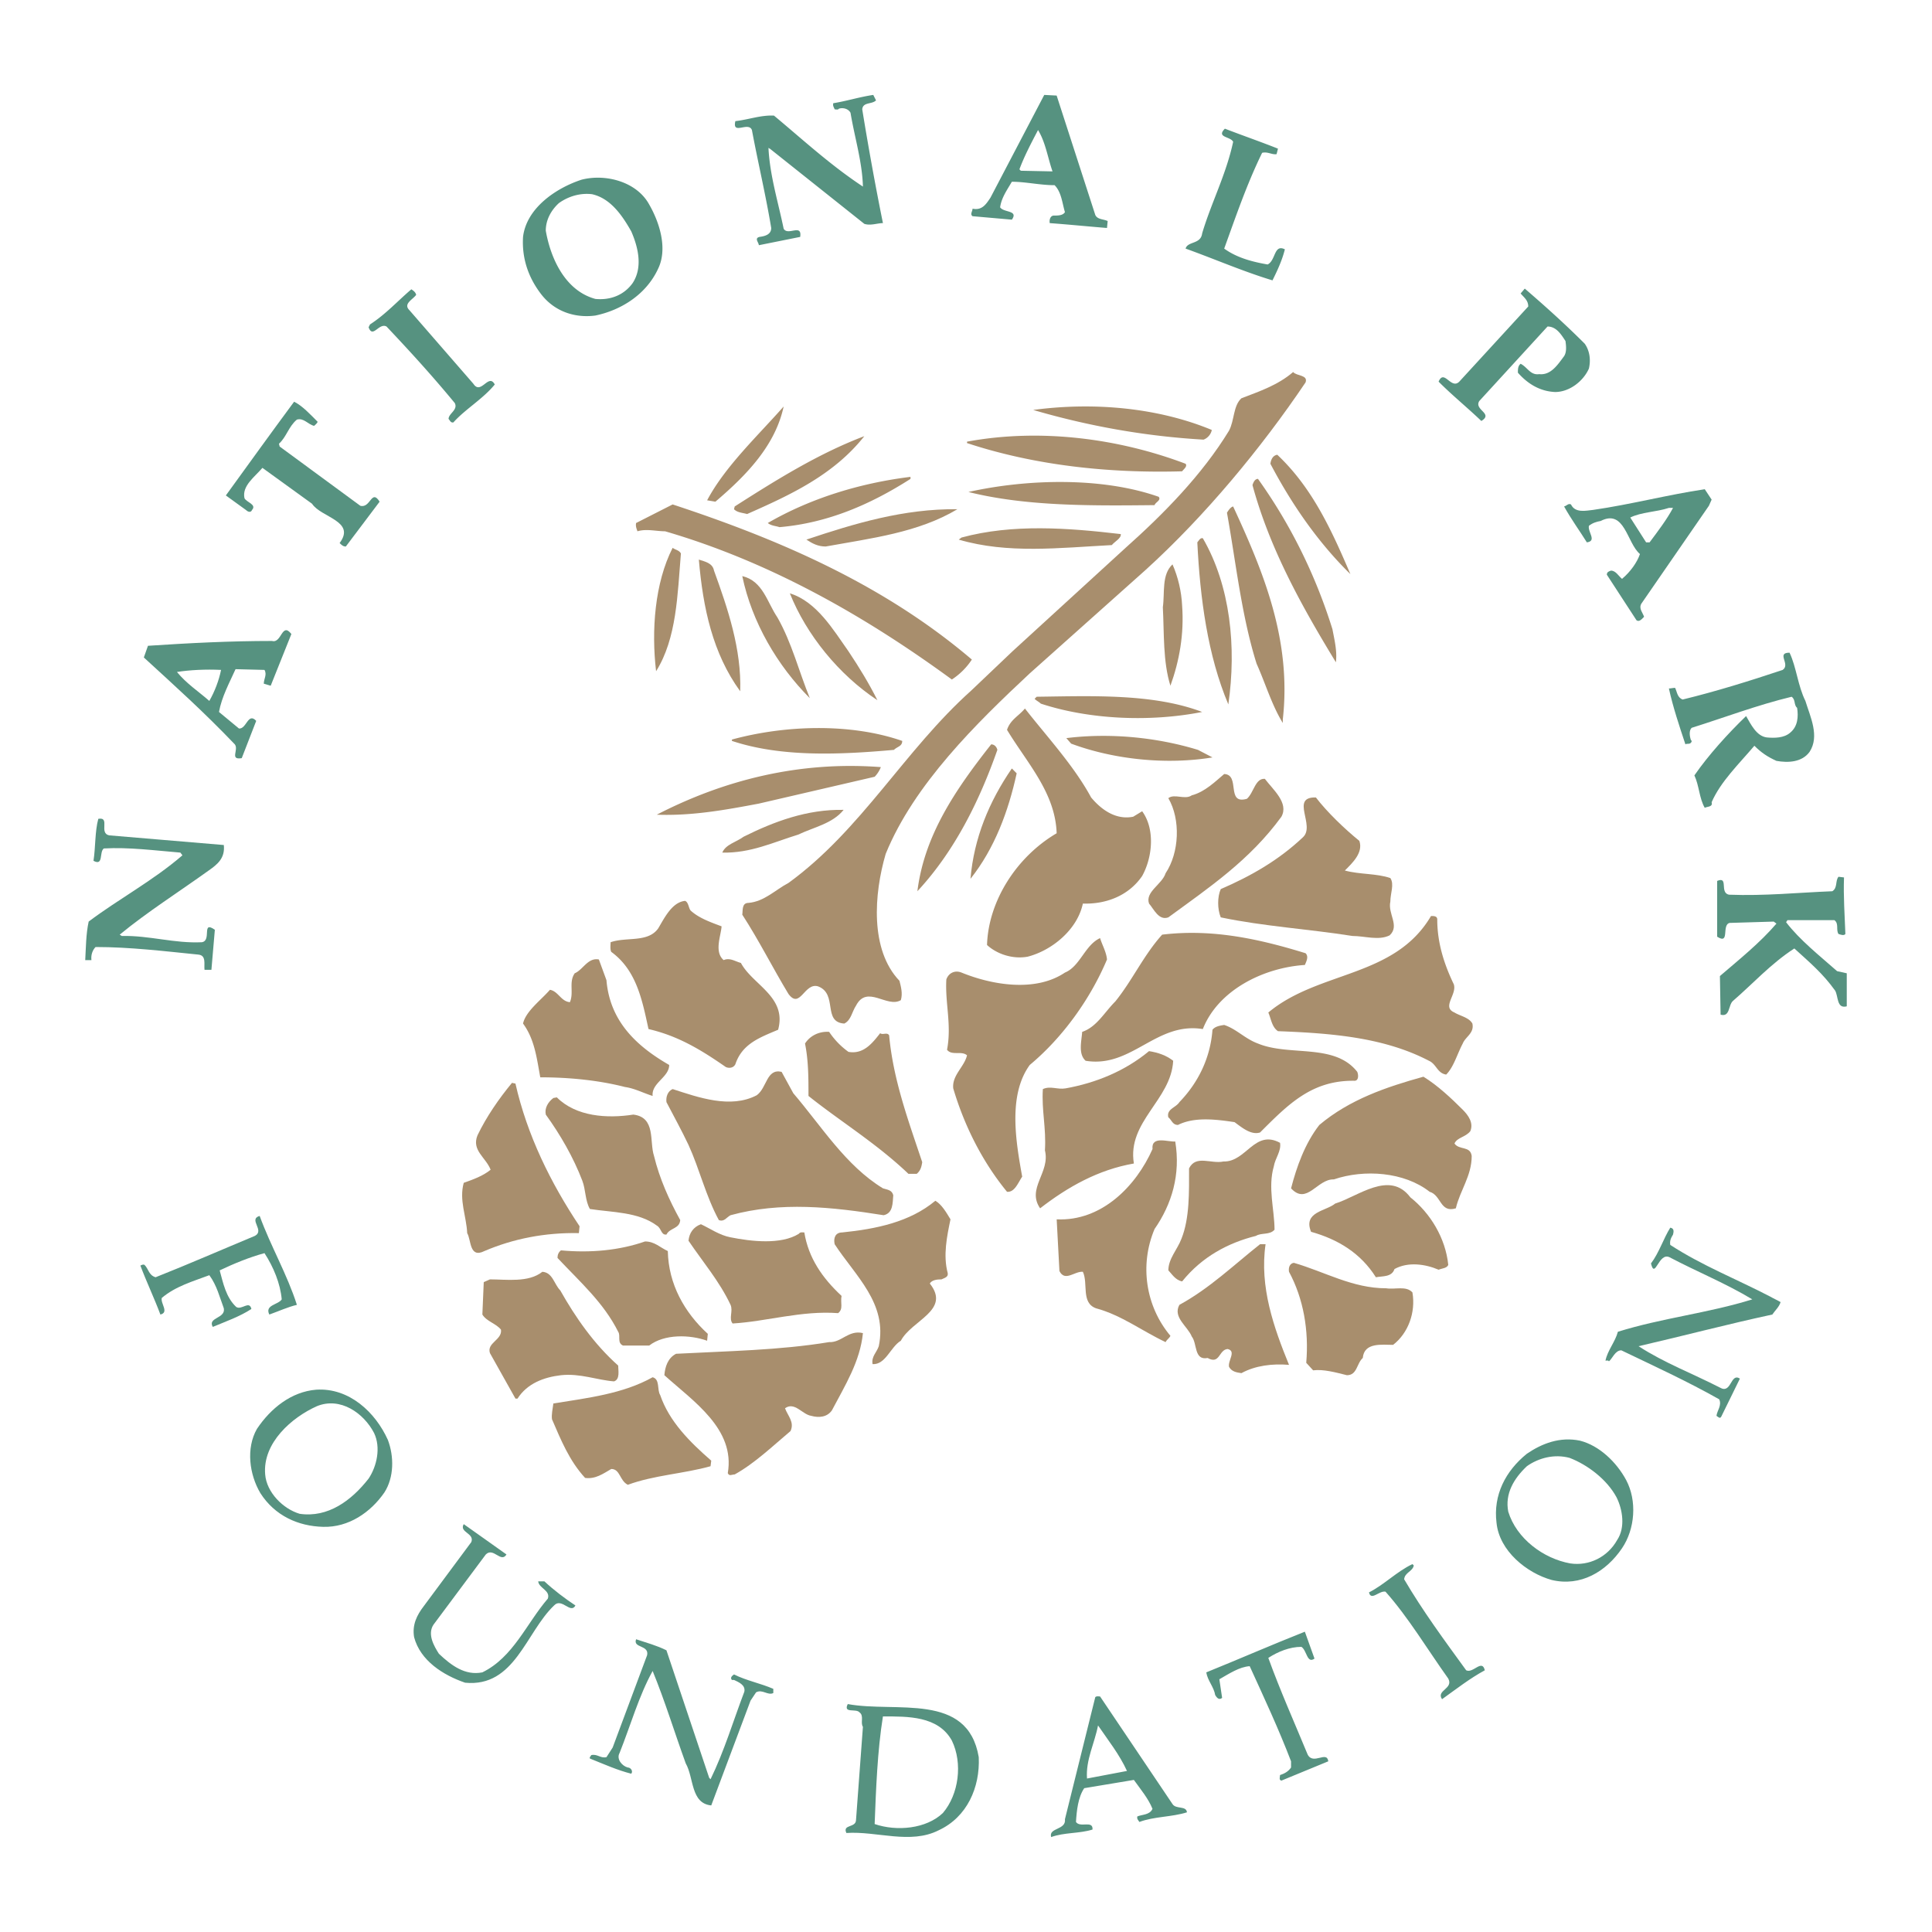
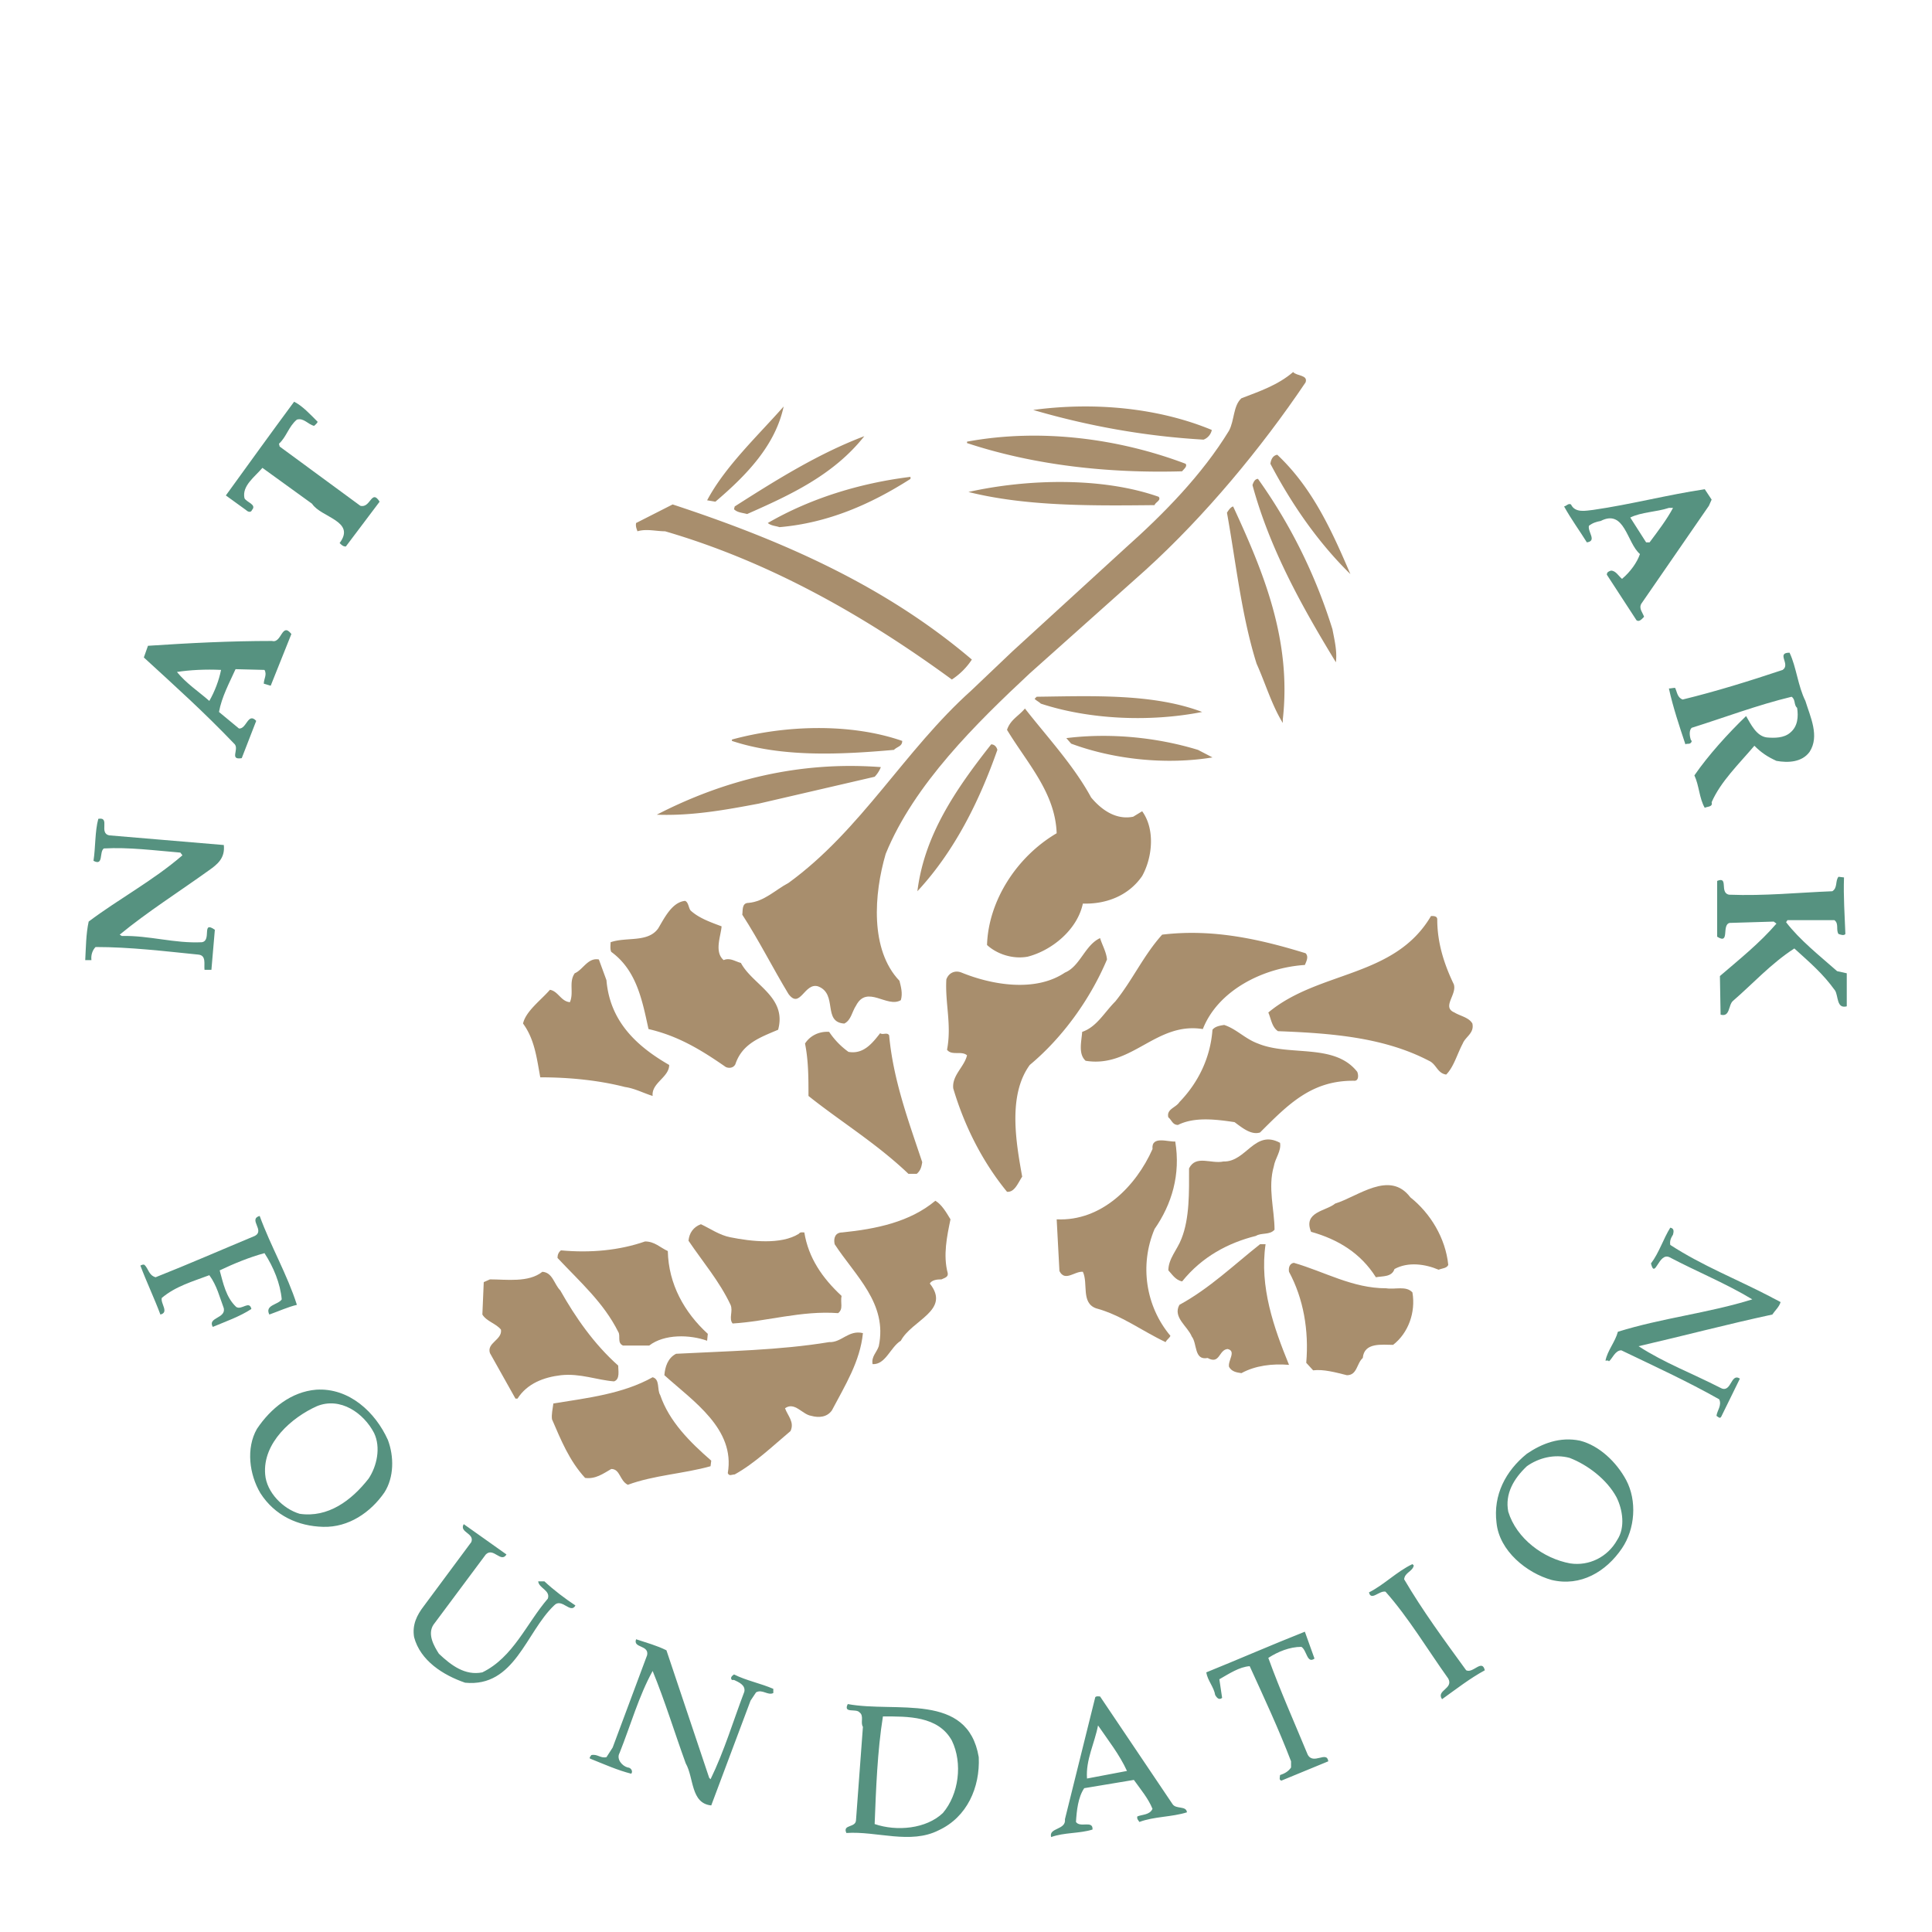
<svg xmlns="http://www.w3.org/2000/svg" width="2500" height="2500" viewBox="0 0 192.756 192.756">
  <g fill-rule="evenodd" clip-rule="evenodd">
-     <path fill="#fff" d="M0 0h192.756v192.756H0V0z" />
-     <path d="M87.401 10.015c-.412.417-1.307.143-1.375.894A301.576 301.576 0 0 0 88.09 22.26c-.551 0-1.239.279-1.858.073l-9.424-7.501c-.069 0-.069-.069-.138-.069.138 2.756.963 5.37 1.514 8.052.412.756 1.856-.554 1.651.821l-4.127.829c0-.274-.482-.691.068-.829.481-.065 1.169-.207 1.169-.89-.55-3.302-1.307-6.466-1.926-9.771-.343-.891-1.994.555-1.651-.891 1.308-.142 2.545-.619 3.853-.549 2.889 2.407 5.641 4.948 8.873 7.08-.069-2.477-.825-4.88-1.237-7.36-.207-.408-.758-.546-1.17-.408-.069.132-.275.063-.413.063-.068-.201-.206-.343-.137-.613 1.306-.207 2.613-.624 3.989-.826l.275.544zM127.504 14.831l-.139.549c-.48.073-.893-.275-1.443-.132-1.514 3.095-2.613 6.323-3.783 9.555 1.238.895 2.752 1.312 4.334 1.583.824-.408.617-2.064 1.719-1.509-.275 1.101-.756 2.132-1.236 3.095-2.959-.898-5.779-2.132-8.668-3.169.205-.751 1.512-.408 1.65-1.513.895-3.026 2.408-5.911 3.094-9.144-.273-.549-1.719-.413-.824-1.308 1.788.69 3.575 1.308 5.296 1.993zM109.275 21.438c.207.477.826.414 1.238.615l-.068.692c-1.789-.142-3.783-.343-5.711-.485-.066-.345.07-.753.414-.753.412 0 .895 0 1.102-.344-.275-.898-.346-2-1.033-2.687-1.443 0-2.889-.343-4.264-.343-.482.83-1.033 1.586-1.17 2.549.344.546 1.857.275 1.17 1.233l-3.922-.344c-.275-.206 0-.477 0-.751.965.207 1.375-.486 1.789-1.101l5.365-10.249 1.238.064 3.852 11.904zm-5.709-8.465c-.688 1.312-1.375 2.618-1.857 3.92l.137.142 3.164.065c-.481-1.376-.688-2.884-1.444-4.127zM64.771 20.406c1.032 1.788 1.857 4.397.895 6.393-1.17 2.549-3.646 4.132-6.261 4.682-2.062.275-4.058-.414-5.364-2.064-1.239-1.582-1.995-3.507-1.857-5.782.344-2.884 3.301-4.88 5.847-5.709 2.406-.615 5.501.206 6.74 2.48zm-5.709-1.031c-1.17-.138-2.338.202-3.302.889-.757.693-1.308 1.651-1.308 2.752.482 2.756 1.926 5.988 4.952 6.809 1.446.138 2.821-.344 3.715-1.582 1.032-1.577.55-3.576-.138-5.158-.893-1.578-2.062-3.298-3.919-3.71zM158.113 34.296c.482.688.619 1.587.412 2.477-.549 1.243-1.924 2.338-3.371 2.338-1.443-.063-2.68-.751-3.713-1.927 0-.343 0-.682.275-.889.688.344.963 1.165 1.855 1.032 1.17.132 1.859-.969 2.477-1.789.275-.417.207-1.032.139-1.518-.412-.619-.895-1.444-1.789-1.444l-6.809 7.434c-.551.889 1.443 1.237.205 1.99-1.443-1.376-2.889-2.545-4.264-3.922.551-1.306 1.238.825 2.062 0l6.881-7.498c0-.619-.414-.889-.758-1.301l.412-.486c1.998 1.721 3.992 3.508 5.986 5.503zM41.521 29.417c-.344.477-1.306.89-.688 1.514l6.397 7.36c.756 1.165 1.513-1.106 2.133.069-1.17 1.439-2.958 2.471-4.127 3.783-.276.063-.345-.21-.482-.344 0-.55.963-.898.619-1.586-2.27-2.752-4.47-5.159-6.809-7.636-.757-.408-1.376 1.243-1.789.073l.138-.279c1.582-1.027 2.75-2.333 4.127-3.507.206.14.413.273.481.553z" fill="#569280" />
+     <path fill="#fff" d="M0 0h192.756v192.756V0z" />
    <path d="M130.256 38.153c-4.402 6.534-10.043 13.34-15.959 18.709L102.74 67.181c-5.297 4.948-11.555 11.074-14.376 18.017-1.169 3.995-1.582 9.562 1.376 12.657.137.555.343 1.243.137 1.931-1.375.821-3.369-1.586-4.471.546-.413.619-.482 1.449-1.17 1.789-2.2-.139-.619-2.954-2.614-3.711-1.375-.417-1.787 2.334-2.957.757-1.582-2.617-2.957-5.369-4.608-7.911.069-.417-.068-1.174.619-1.174 1.582-.133 2.683-1.307 3.989-1.99 7.291-5.301 11.556-13.211 18.229-19.19l4.127-3.926L112.3 54.657c3.785-3.371 7.637-7.291 10.32-11.689.549-1.036.41-2.481 1.236-3.232 1.789-.688 3.646-1.312 5.16-2.618.345.411 1.513.274 1.24 1.035z" fill="#a88e6d" />
    <path d="M31.685 42.074c0 .132-.276.345-.345.414-.619-.143-1.031-.825-1.72-.624-.825.688-1.031 1.72-1.787 2.407l.069.279 8.047 5.911c1.032.28 1.1-1.72 1.925-.408l-3.37 4.472c-.275 0-.413-.142-.62-.345 1.651-2.201-1.856-2.545-2.75-3.92l-4.953-3.582c-.757.898-2.064 1.793-1.789 3.032.207.408 1.237.619.756 1.165-.138.343-.482.142-.619 0l-1.996-1.444c2.339-3.229 4.472-6.191 6.81-9.352.829.407 1.654 1.307 2.342 1.995z" fill="#569280" />
    <path d="M71.375 50.053l-.825-.137c1.788-3.371 5.021-6.398 7.635-9.36-.826 3.852-3.646 6.81-6.81 9.497zM120.9 42.896c-.068.417-.414.825-.826.967-5.916-.344-11.555-1.375-16.99-2.962 6.123-.823 12.52-.202 17.816 1.995zM118.287 46.27c.205.276-.207.55-.346.753-7.428.21-14.789-.615-21.461-2.817v-.142c7.43-1.376 15.272-.271 21.807 2.206zM86.232 43.518c-3.095 3.917-7.498 5.912-11.693 7.768-.481-.137-.963-.137-1.307-.481l.069-.275c4.195-2.682 8.391-5.292 12.931-7.012zM127.436 45.372c3.508 3.306 5.434 7.565 7.291 11.905-3.303-3.238-5.916-7.086-7.979-11.007.068-.486.273-.831.688-.898zM90.84 47.576v.203c-3.989 2.549-8.254 4.402-13.069 4.815-.413-.134-.826-.134-1.169-.413 4.264-2.472 9.217-3.985 14.238-4.605zM132.938 62.778c.207 1.096.482 2.197.344 3.297-3.439-5.641-6.604-11.35-8.322-17.677.068-.202.207-.619.549-.619 3.302 4.614 5.778 9.699 7.429 14.999zM115.604 49.566c.275.35-.344.551-.412.831-6.191.064-12.795.133-18.573-1.312 5.846-1.306 13.344-1.509 18.985.481zM96.963 65.805a6.894 6.894 0 0 1-1.996 1.99c-8.735-6.392-18.228-11.762-28.614-14.789-.895 0-1.857-.271-2.752 0-.069-.201-.205-.481-.138-.825l3.646-1.853c10.662 3.509 21.05 7.979 29.854 15.477zM123.031 50.53c3.029 6.54 5.848 13.345 4.953 21.255v.344c-1.1-1.784-1.719-3.917-2.613-5.911-1.514-4.814-2.062-10.115-2.957-15.068.137-.207.344-.551.617-.62z" fill="#a88e6d" />
    <path d="M170.77 49.847l-.273.614-6.742 9.772c-.275.481.139.889.275 1.303-.207.21-.482.555-.756.348l-2.959-4.544c0-.271.207-.345.414-.408.48 0 .756.546 1.1.821.824-.684 1.512-1.65 1.789-2.476-1.307-1.097-1.514-4.536-3.922-3.298-.412.069-.824.202-1.17.481-.137.62.826 1.509-.205 1.651-.689-1.105-1.584-2.338-2.271-3.581.275-.069.414-.339.688-.202.414.889 1.516.615 2.203.546 3.783-.546 7.43-1.509 11.143-2.064l.686 1.037zm-4.264.826c-1.238.412-2.752.412-3.854.961l1.582 2.477h.346c.824-1.105 1.719-2.273 2.338-3.438h-.412z" fill="#569280" />
-     <path d="M95.519 50.805c-3.922 2.344-8.599 2.894-13.138 3.719-.758 0-1.308-.28-1.926-.688 4.745-1.586 9.698-3.095 15.064-3.031zM111.82 53.285c.07.414-.619.753-.895 1.098-5.227.274-10.385.894-15.271-.546l.276-.207c5.091-1.38 10.593-.967 15.89-.345zM120.006 53.699c2.752 4.746 3.371 10.863 2.545 16.578-2.064-4.884-2.82-10.593-3.094-16.166.137-.142.273-.481.549-.412zM67.935 55.212c-.345 4.127-.412 8.461-2.477 11.757-.48-4.058-.138-8.804 1.651-12.312.276.212.619.212.826.555zM71.237 56.932c1.375 3.783 2.752 7.842 2.614 12.037-2.751-3.783-3.715-8.322-4.127-13.138.618.202 1.375.344 1.513 1.101zM117.941 60.435c.207 2.821-.273 5.504-1.168 7.98-.756-2.408-.619-5.229-.756-7.837.205-1.449-.139-3.238.963-4.27.549 1.242.895 2.688.961 4.127zM77.565 61.604c1.445 2.549 2.133 5.365 3.232 8.053-3.232-3.238-5.778-7.567-6.74-12.18 2.064.487 2.477 2.615 3.508 4.127zM84.65 64.976c1.1 1.65 2.063 3.236 2.888 4.883-3.852-2.545-7.084-6.535-8.735-10.662 2.683.829 4.334 3.645 5.847 5.779z" fill="#a88e6d" />
    <path d="M180.125 69.932c.482 1.578 1.443 3.509.414 5.086-.758 1.036-2.135 1.105-3.303.895-.895-.408-1.514-.822-2.201-1.509-1.514 1.789-3.371 3.572-4.266 5.637.139.481-.412.412-.688.553-.551-.961-.551-2.205-1.031-3.232 1.375-2 3.369-4.2 5.158-5.92.482.83 1.033 2 2.064 2.132.756.069 1.719.069 2.338-.477.758-.623.826-1.586.688-2.477-.342-.274-.137-.829-.549-1.104-3.439.831-6.672 2.064-9.975 3.1-.275.271-.207.826-.068 1.234.068 0 .068.073.068.142-.139.344-.482.138-.619.275-.619-1.857-1.238-3.714-1.65-5.577.205 0 .412-.063.619-.063.207.408.207.963.756 1.165 3.371-.821 6.672-1.852 9.975-2.953.826-.555-.688-1.72.688-1.72.687 1.442.826 3.296 1.582 4.813zM29.071 63.256l-2.063 5.159-.689-.203c0-.486.345-.898.069-1.375l-2.888-.073c-.619 1.375-1.375 2.75-1.651 4.269l1.994 1.651c.758.069.894-1.651 1.72-.762l-1.444 3.719c-1.238.207-.275-.826-.688-1.375-3.164-3.302-5.778-5.64-9.08-8.671l.412-1.165c4.196-.276 8.187-.481 12.381-.481.963.27.963-1.927 1.927-.693zm-11.419 3.787c.963 1.168 2.132 1.925 3.233 2.888.55-.963.963-2.062 1.17-3.095-1.514-.072-3.096.001-4.403.207z" fill="#569280" />
    <path d="M119.938 71.033c-5.229 1.032-11.281.752-16.096-.831-.207-.202-.414-.271-.619-.481l.205-.207c5.504-.069 11.625-.339 16.51 1.519zM108.861 79.562c1.033 1.238 2.477 2.265 4.197 1.922l.895-.546c1.307 1.789 1.031 4.604 0 6.461-1.375 2-3.645 2.825-5.916 2.751-.551 2.614-3.096 4.678-5.502 5.297-1.514.28-3.096-.275-4.059-1.165.137-4.403 2.957-8.805 6.947-11.148-.137-4.054-2.959-7.012-4.953-10.318.344-1.031 1.17-1.375 1.787-2.128 2.204 2.816 4.888 5.706 6.604 8.874zM90.015 73.921c0 .551-.481.551-.826.894-5.365.477-11.211.753-16.164-.894v-.137c5.296-1.445 11.832-1.655 16.99.137zM120.969 75.568c-4.609.756-9.836.21-14.1-1.375l-.482-.551c4.402-.546 9.078-.069 13.139 1.174l1.443.752zM99.508 74.815c-1.789 5.091-4.265 10.108-7.979 14.102.689-5.572 3.784-10.116 7.36-14.651.343 0 .55.27.619.549zM87.883 76.535a2.897 2.897 0 0 1-.619.963l-11.556 2.678c-3.302.624-6.672 1.239-10.181 1.106 6.673-3.439 14.171-5.369 22.356-4.747z" fill="#a88e6d" />
-     <path d="M101.434 77.155c-.826 3.783-2.201 7.497-4.609 10.524.345-4.063 1.859-7.705 4.128-11.01l.481.486zM124.408 79.695c.688-.615.826-2.064 1.787-1.99.826 1.096 2.41 2.402 1.652 3.779-3.164 4.337-7.154 7.021-11.281 10.042-.963.348-1.443-.826-1.926-1.376-.412-1.169 1.307-1.921 1.65-3.022 1.377-2.063 1.514-5.37.275-7.496.619-.482 1.65.201 2.338-.281 1.309-.343 2.34-1.375 3.234-2.127 1.652.064.138 3.095 2.271 2.471zM131.287 79.562c1.1 1.444 2.889 3.164 4.334 4.329.412 1.174-.688 2.206-1.445 2.962 1.514.408 3.164.274 4.539.752.414.624 0 1.514 0 2.343-.273 1.239.963 2.404-.068 3.371-1.1.546-2.477.063-3.713.063-4.334-.687-8.873-.961-13.139-1.856-.344-.826-.344-2.059 0-2.821 3.025-1.307 5.777-2.884 8.186-5.159 1.306-1.164-1.309-4.052 1.306-3.984zM84.168 80.8c-1.1 1.372-2.957 1.72-4.539 2.472-2.476.761-4.746 1.861-7.567 1.792.345-.825 1.375-1.032 2.132-1.587 3.027-1.507 6.329-2.749 9.974-2.677z" fill="#a88e6d" />
    <path d="M10.912 83.345l11.418.963c.138 1.303-.619 1.921-1.513 2.545-2.957 2.128-6.121 4.127-8.873 6.397l.207.132c2.751-.063 5.227.757 7.979.625 1.032-.142-.069-2.206 1.306-1.243l-.343 3.994h-.688c-.069-.555.206-1.444-.62-1.518-3.371-.339-6.809-.756-10.249-.756-.276.275-.482.756-.414 1.306h-.618c.069-1.165.069-2.609.344-3.846 3.026-2.275 6.397-4.059 9.354-6.609l-.206-.271c-2.545-.21-5.159-.555-7.636-.413-.482.341 0 1.789-1.032 1.233.207-1.301.138-2.952.481-4.19 1.24-.21.002 1.441 1.103 1.651zM183.977 87.542c-.068 1.926.068 3.714.137 5.64-.137.201-.48.069-.688 0-.275-.417.07-1.036-.412-1.38h-4.678l-.137.207c1.375 1.789 3.301 3.307 5.09 4.884l.963.211v3.297c-1.031.276-.826-1.026-1.168-1.577-1.24-1.72-2.477-2.751-4.061-4.196-2.338 1.509-4.195 3.573-6.121 5.229-.482.408-.275 1.65-1.238 1.375l-.068-3.852c1.926-1.651 3.99-3.306 5.641-5.232l-.275-.201-4.402.133c-.826.21.068 2.206-1.238 1.375v-5.566c1.17-.486.207 1.165 1.17 1.375 3.576.138 6.879-.21 10.318-.344.549-.344.275-1.031.617-1.444l.55.066z" fill="#569280" />
    <path d="M68.898 90.838c.825.762 1.994 1.17 3.095 1.583-.069.961-.756 2.549.207 3.369.619-.274 1.169.143 1.72.281 1.169 2.195 4.608 3.371 3.714 6.667-1.789.762-3.576 1.376-4.265 3.439-.206.412-.688.412-.962.276-2.477-1.721-4.748-3.097-7.705-3.784-.619-2.815-1.17-5.848-3.715-7.699-.136-.276-.067-.688-.067-.963 1.582-.555 3.714.065 4.746-1.375.619-1.032 1.375-2.619 2.683-2.752.343.133.343.687.549.958zM143.395 91.732c0 2.34.688 4.472 1.65 6.467.344 1.031-1.238 2.273.068 2.819.551.345 1.445.486 1.787 1.102.207.963-.688 1.306-.961 1.994-.551 1.031-.895 2.34-1.652 3.096-.893-.134-.963-1.032-1.719-1.376-4.473-2.334-9.699-2.751-15.064-2.954-.619-.417-.688-1.242-.963-1.861 5.021-4.196 12.588-3.439 16.232-9.629.276-.001.622-.001.622.342zM130.256 95.103c.344.345.068.831-.068 1.171-4.197.275-8.668 2.549-10.182 6.396-4.678-.752-7.084 3.92-11.693 3.164-.756-.688-.412-1.922-.344-2.885 1.445-.486 2.201-1.931 3.303-3.031 1.719-2.127 2.818-4.603 4.676-6.667 5.091-.619 9.835.477 14.308 1.852zM110.445 95.727c-1.65 3.917-4.402 7.773-7.705 10.524-2.199 3.021-1.375 7.704-.756 11.144-.414.619-.756 1.582-1.514 1.509-2.475-3.021-4.264-6.604-5.365-10.317-.138-1.307 1.101-2.132 1.375-3.298-.549-.485-1.513.068-1.994-.555.48-2.472-.207-4.673-.069-7.011.207-.62.826-.964 1.514-.689 3.026 1.233 7.36 1.991 10.319 0 1.512-.619 1.994-2.75 3.506-3.438.207.687.621 1.375.689 2.131zM60.506 97.791c.344 4.127 3.026 6.599 6.259 8.46 0 1.233-1.787 1.789-1.651 3.091-.893-.271-1.788-.756-2.75-.889-2.683-.689-5.64-.969-8.461-.969-.345-1.853-.55-3.782-1.72-5.364.275-1.234 1.789-2.335 2.683-3.367.826.134 1.101 1.165 1.994 1.233.413-.962-.136-1.994.482-2.884.825-.344 1.306-1.586 2.407-1.375l.757 2.064zM125.508 104.114c3.164 1.308 7.637-.069 9.906 2.824.137.341.137.891-.275.891-4.264-.065-6.604 2.344-9.424 5.159-.895.279-1.789-.478-2.545-1.032-1.857-.275-3.988-.546-5.641.279-.549 0-.619-.486-.963-.757-.207-.83.756-.963 1.102-1.518 1.926-1.99 3.096-4.471 3.301-7.223.275-.344.758-.412 1.17-.477 1.238.41 2.064 1.377 3.369 1.854zM84.65 104.944c1.513.275 2.407-.899 3.164-1.861.276.211.688-.134.895.211.412 4.47 1.927 8.529 3.302 12.656-.069.412-.138.82-.55 1.165h-.825c-3.166-3.027-6.879-5.292-9.974-7.773 0-1.788 0-3.508-.345-5.228.481-.757 1.375-1.234 2.407-1.165a7.728 7.728 0 0 0 1.926 1.995z" fill="#a88e6d" />
-     <path d="M117.049 105.834c-.207 3.926-4.609 6.057-3.922 10.249-3.576.624-6.604 2.344-9.354 4.471-1.377-1.994 1.031-3.572.48-5.778.139-2.265-.344-3.983-.207-6.117.758-.349 1.445.069 2.271-.072 3.025-.546 5.914-1.72 8.322-3.716.896.143 1.72.417 2.41.963zM79.147 109.071c2.82 3.297 5.228 7.223 8.943 9.488.412.142.894.142 1.031.688-.069.762 0 1.793-.962 1.995-5.159-.821-10.25-1.376-15.271 0-.412.211-.619.688-1.169.486-1.307-2.408-1.925-5.091-3.026-7.498-.688-1.449-1.444-2.82-2.201-4.27-.069-.546.138-1.1.619-1.303 2.545.825 5.777 1.99 8.392.614 1.032-.756.963-2.683 2.477-2.334l1.167 2.134zM145.939 110.717c.549.552 1.1 1.308.756 2.138-.482.614-1.307.614-1.582 1.233.48.688 1.582.212 1.719 1.243 0 1.995-1.168 3.439-1.582 5.223-1.582.486-1.443-1.307-2.613-1.65-2.545-1.994-6.535-2.266-9.561-1.234-1.652-.067-2.684 2.61-4.266.891.551-2.133 1.377-4.472 2.82-6.324 3.027-2.545 6.672-3.782 10.387-4.814 1.446.887 2.821 2.195 3.922 3.294zM51.426 108.108c1.17 5.159 3.509 9.905 6.397 14.233l-.069.688c-3.371-.068-6.535.555-9.423 1.788-1.514.762-1.308-1.1-1.72-1.788-.069-1.651-.825-3.297-.344-5.017.963-.345 1.926-.688 2.683-1.307-.481-1.243-1.926-1.932-1.307-3.439.894-1.857 2.132-3.649 3.438-5.228l.345.07zM63.189 111.203c2.27.275 1.582 2.684 2.063 4.128.551 2.271 1.513 4.402 2.614 6.397-.069.89-1.032.757-1.375 1.444-.551.069-.482-.619-.963-.899-1.857-1.375-4.472-1.307-6.673-1.651-.48-.82-.412-1.921-.756-2.819-.894-2.339-2.201-4.604-3.646-6.6-.137-.622.207-1.242.756-1.654l.345-.065c1.926 1.926 5.021 2.127 7.635 1.719z" fill="#a88e6d" />
    <path d="M117.254 113.887c.551 3.298-.344 6.259-2.062 8.731-1.514 3.581-.895 7.708 1.582 10.661-.139.28-.344.345-.482.624-2.338-1.101-4.4-2.687-6.947-3.376-1.512-.55-.756-2.471-1.307-3.641-.826-.073-1.787 1.032-2.338-.073l-.275-5.159c4.471.211 7.91-3.296 9.561-7.012-.138-1.374 1.58-.687 2.268-.755z" fill="#a88e6d" />
    <path d="M127.711 114.019c.137.831-.482 1.519-.621 2.344-.617 2.128.07 4.334.07 6.324-.482.556-1.307.275-1.857.619-2.752.688-5.365 2.064-7.361 4.54-.688-.134-1.031-.756-1.375-1.101 0-1.165.895-2.064 1.309-3.16.824-2.062.756-4.682.756-7.016.688-1.381 2.201-.417 3.438-.688 2.27.069 3.096-3.237 5.641-1.862zM144.494 126.199c-.139.339-.619.339-.963.482-1.307-.556-3.027-.825-4.402-.069-.275.82-1.17.688-1.857.82-1.514-2.407-3.783-3.783-6.467-4.535-.824-1.999 1.514-2.063 2.408-2.819 2.27-.689 5.434-3.371 7.498-.62 1.994 1.582 3.508 4.058 3.783 6.741zM94.83 121.654c-.343 1.651-.756 3.581-.274 5.37.069.408-.344.477-.619.619-.482 0-.963.068-1.17.413 2.131 2.683-1.789 3.641-2.89 5.709-1.031.615-1.513 2.407-2.82 2.335-.138-.757.412-1.165.619-1.789.895-4.261-2.338-7.012-4.402-10.176-.137-.62.068-1.174.758-1.174 3.369-.344 6.74-1.031 9.285-3.16.62.345 1.1 1.166 1.513 1.853z" fill="#a88e6d" />
    <path d="M25.907 121.312c1.101 3.026 2.752 5.846 3.714 8.873-.893.211-1.787.624-2.75.967-.482-.967.895-.967 1.237-1.513-.138-1.582-.826-3.238-1.72-4.613-1.513.413-3.026 1.032-4.47 1.72.343 1.242.619 2.687 1.651 3.65.55.344 1.307-.688 1.513.201-1.17.762-2.545 1.242-3.852 1.789-.551-.959 1.306-.826 1.1-1.858-.412-1.096-.688-2.27-1.444-3.302-1.651.62-3.371 1.106-4.746 2.271-.138.554.756 1.443-.138 1.654-.618-1.654-1.375-3.232-1.995-4.884.138-.068.276-.142.414-.068.412.413.412 1.026 1.101 1.233 3.302-1.307 6.603-2.752 9.905-4.127 1.03-.546-.69-1.651.48-1.993z" fill="#569280" />
    <path d="M72.887 123.447c2.064.413 5.022.758 6.811-.349.138-.201.343-.137.55-.137.414 2.544 1.789 4.539 3.715 6.332-.138.684.205 1.303-.345 1.72-3.646-.274-7.084.825-10.524 1.032-.413-.486.069-1.237-.207-1.861-1.101-2.339-2.751-4.262-4.195-6.396.068-.758.482-1.372 1.238-1.647.895.413 1.857 1.101 2.957 1.306z" fill="#a88e6d" />
    <path d="M166.918 123.173c-.207.343-.344.615-.275 1.032 3.164 2.062 6.672 3.438 9.975 5.158.344.202.688.344 1.031.546-.139.486-.549.83-.824 1.242-4.471.963-8.875 2.128-13.346 3.16 2.545 1.655 5.436 2.751 8.117 4.127 1.17.688 1.031-1.509 1.994-.894l-1.857 3.787c-.137.271-.344 0-.48-.074.068-.544.549-1.03.275-1.646-3.166-1.792-6.467-3.302-9.768-4.889-.619 0-.895.831-1.238 1.102-.068-.139-.207-.069-.344-.069.205-1.032.963-1.853 1.238-2.885 4.4-1.375 9.01-1.857 13.412-3.232-2.613-1.582-5.502-2.752-8.254-4.2-1.1-.546-1.445 2.273-1.857.619.826-1.096 1.238-2.473 1.926-3.572.412.069.343.412.275.688z" fill="#569280" />
    <path d="M66.628 124.818c.069 3.302 1.651 6.122 3.99 8.26l-.069.688c-1.72-.619-4.265-.688-5.778.481h-2.614c-.619-.279-.207-.968-.481-1.376-1.445-2.894-3.784-4.952-6.053-7.365 0-.271.069-.544.344-.757 2.958.276 5.846 0 8.391-.889.963 0 1.514.619 2.27.958zM126.266 124.136c-.619 4.264.824 8.323 2.34 12.037-1.65-.142-3.371.069-4.748.826-.48-.069-.963-.143-1.236-.625-.139-.618.756-1.576-.139-1.783-.895.064-.756 1.582-1.996.895-1.375.271-1.029-1.449-1.582-2.137-.412-1.032-1.924-1.922-1.236-3.164 3.025-1.651 5.434-3.985 8.047-6.049h.55zM138.303 128.533c.895.142 1.994-.275 2.615.412.342 1.995-.414 4.059-1.928 5.232-1.1 0-2.889-.274-3.025 1.308-.619.546-.551 1.72-1.582 1.72-1.102-.275-2.34-.618-3.371-.486l-.688-.752c.275-3.233-.275-6.401-1.719-9.08-.07-.417.066-.829.48-.895 3.097.895 5.849 2.541 9.218 2.541zM55.898 128.744c1.513 2.683 3.371 5.36 5.778 7.498 0 .477.206 1.375-.413 1.578-1.72-.134-3.371-.821-5.296-.615-1.72.202-3.371.825-4.333 2.333h-.207l-2.545-4.539c-.344-1.031 1.238-1.307 1.101-2.338-.482-.615-1.444-.822-1.857-1.51l.138-3.232.619-.275c1.651 0 3.852.344 5.228-.757 1.031.068 1.167 1.233 1.787 1.857zM86.094 133.004c-.275 2.821-1.789 5.233-3.095 7.71-.482.688-1.308.756-2.064.544-.894-.132-1.65-1.444-2.614-.756.275.756.963 1.376.551 2.274-1.72 1.444-3.578 3.229-5.571 4.329-.276 0-.552.212-.689-.133.757-4.407-3.438-7.159-6.328-9.768.069-.831.344-1.72 1.17-2.137 5.089-.271 10.317-.345 15.27-1.165 1.239.066 1.926-1.241 3.37-.898zM65.872 139.195c.893 2.618 2.958 4.683 5.089 6.534l-.069.556c-2.682.751-5.64.889-8.254 1.853-.826-.412-.757-1.578-1.651-1.578-.825.477-1.582 1.032-2.612.891-1.582-1.721-2.408-3.784-3.302-5.848-.069-.477.069-1.032.136-1.578 3.439-.554 6.948-.962 9.905-2.617.758.209.414 1.241.758 1.787z" fill="#a88e6d" />
    <path d="M38.701 143.666c.62 1.65.62 3.715-.343 5.228-1.375 1.996-3.578 3.513-6.123 3.439-2.477-.063-4.815-1.101-6.259-3.365-1.101-1.862-1.444-4.472-.345-6.402 1.376-2.063 3.439-3.715 5.916-3.916 3.302-.212 5.916 2.265 7.154 5.016zm-7.085-3.37c-2.476 1.105-5.433 3.646-5.159 6.81.138 1.788 1.788 3.439 3.439 3.926 2.821.413 5.159-1.307 6.879-3.509.825-1.237 1.237-3.1.55-4.545-1.032-1.995-3.37-3.641-5.709-2.682zM162.24 147.66c1.1 2.064.895 4.884-.412 6.81-1.582 2.339-4.127 3.853-7.016 3.164-2.477-.688-5.229-2.893-5.504-5.709-.344-2.756.895-5.163 3.027-6.883 1.514-1.032 3.301-1.72 5.295-1.308 1.929.487 3.647 2.138 4.61 3.926zm-5.638-2.206c-1.516-.412-3.098 0-4.266.831-1.309 1.237-2.203 2.75-1.857 4.535.824 2.687 3.508 4.683 6.191 5.163 1.855.275 3.713-.619 4.676-2.338.826-1.239.551-3.031-.068-4.266-.964-1.787-2.889-3.237-4.676-3.925zM50.532 155.089c-.55.895-1.307-.756-2.063 0l-5.229 7.018c-.618.961.069 2.131.55 2.888 1.239 1.17 2.614 2.201 4.334 1.857 3.095-1.513 4.403-4.884 6.535-7.359.276-.826-.894-1.032-.963-1.72h.62c.962.894 2.063 1.72 3.095 2.407-.482.894-1.376-.825-2.133 0-2.819 2.683-3.92 8.185-8.873 7.704-2.2-.756-4.47-2.202-5.09-4.544-.206-1.233.276-2.197.963-3.092l4.746-6.396c.344-.895-1.238-.963-.757-1.788 1.445 1.031 2.821 1.989 4.265 3.025zM141.055 156.19c-.137.618-.895.688-.963 1.375 1.857 3.164 3.99 6.054 6.189 9.08.689.344 1.582-1.169 1.859 0-1.514.825-2.822 1.852-4.266 2.884-.619-.889 1.17-1.032.619-2.059-2.064-2.889-3.99-6.121-6.26-8.667-.619-.138-1.443.963-1.65.069 1.512-.758 2.752-2.064 4.334-2.821l.138.139zM131.148 165.477c-.756.55-.756-.825-1.307-1.17-1.17 0-2.338.48-3.301 1.101 1.17 3.233 2.613 6.466 3.92 9.63.551 1.101 1.926-.413 2.064.688l-4.678 1.927c-.275-.068-.137-.345-.137-.555.412-.133.824-.34 1.1-.753v-.619c-1.238-3.232-2.682-6.327-4.127-9.491-1.031.068-2.062.756-3.027 1.306l.277 1.858c-.346.273-.553-.069-.689-.276-.137-.825-.758-1.443-.893-2.27 3.232-1.308 6.533-2.751 9.836-4.058l.962 2.682zM66.491 164.651l4.265 12.725.136.138c1.376-2.825 2.271-5.847 3.371-8.735.138-.689-.619-.969-1.031-1.17h-.207c-.207-.207 0-.413.207-.55 1.237.619 2.682.895 3.921 1.438v.418c-.55.275-1.102-.418-1.72-.069l-.55.825-3.922 10.457c-2.062-.207-1.72-2.752-2.545-4.196-1.1-3.026-2.063-6.191-3.302-9.218-1.375 2.477-2.201 5.434-3.302 8.186-.343.619.276 1.308.826 1.444.275 0 .551.345.344.62-1.375-.345-2.752-.963-4.127-1.515-.069-.137.069-.205.138-.343.619-.138.895.343 1.514.206l.619-.963 3.439-9.218c.207-1.031-1.444-.688-1.101-1.582 1.032.345 2.064.62 3.027 1.102zM97.65 175.312c.139 3.026-1.17 5.983-3.989 7.291-2.821 1.444-6.191.069-9.218.274-.412-.893.963-.48.963-1.31l.688-9.283c-.275-.412.138-1.1-.344-1.444-.343-.412-1.651.139-1.168-.825 4.814.895 11.967-1.237 13.068 5.297zm-9.56-4.063c-.551 3.439-.689 7.228-.826 10.736 2.201.757 5.158.48 6.809-1.102 1.582-1.857 1.996-4.952.894-7.227-1.375-2.47-4.401-2.407-6.877-2.407zM116.98 179.99c.342.546 1.375.138 1.443.825-1.514.48-3.301.412-4.746.963-.068-.138-.275-.275-.207-.551.482-.205 1.238-.137 1.514-.757-.412-1.03-1.17-1.925-1.857-2.888l-4.953.825c-.617.894-.756 2.27-.824 3.37.412.619 1.719-.21 1.65.757-1.307.412-2.82.275-4.127.751-.275-.958 1.514-.683 1.377-1.783l3.025-12.175c.139-.138.344-.069.48-.069l7.225 10.732zm-7.429-7.843c-.344 1.789-1.238 3.439-1.1 5.297l3.988-.756c-.755-1.651-1.857-3.031-2.888-4.541z" fill="#569280" />
  </g>
</svg>